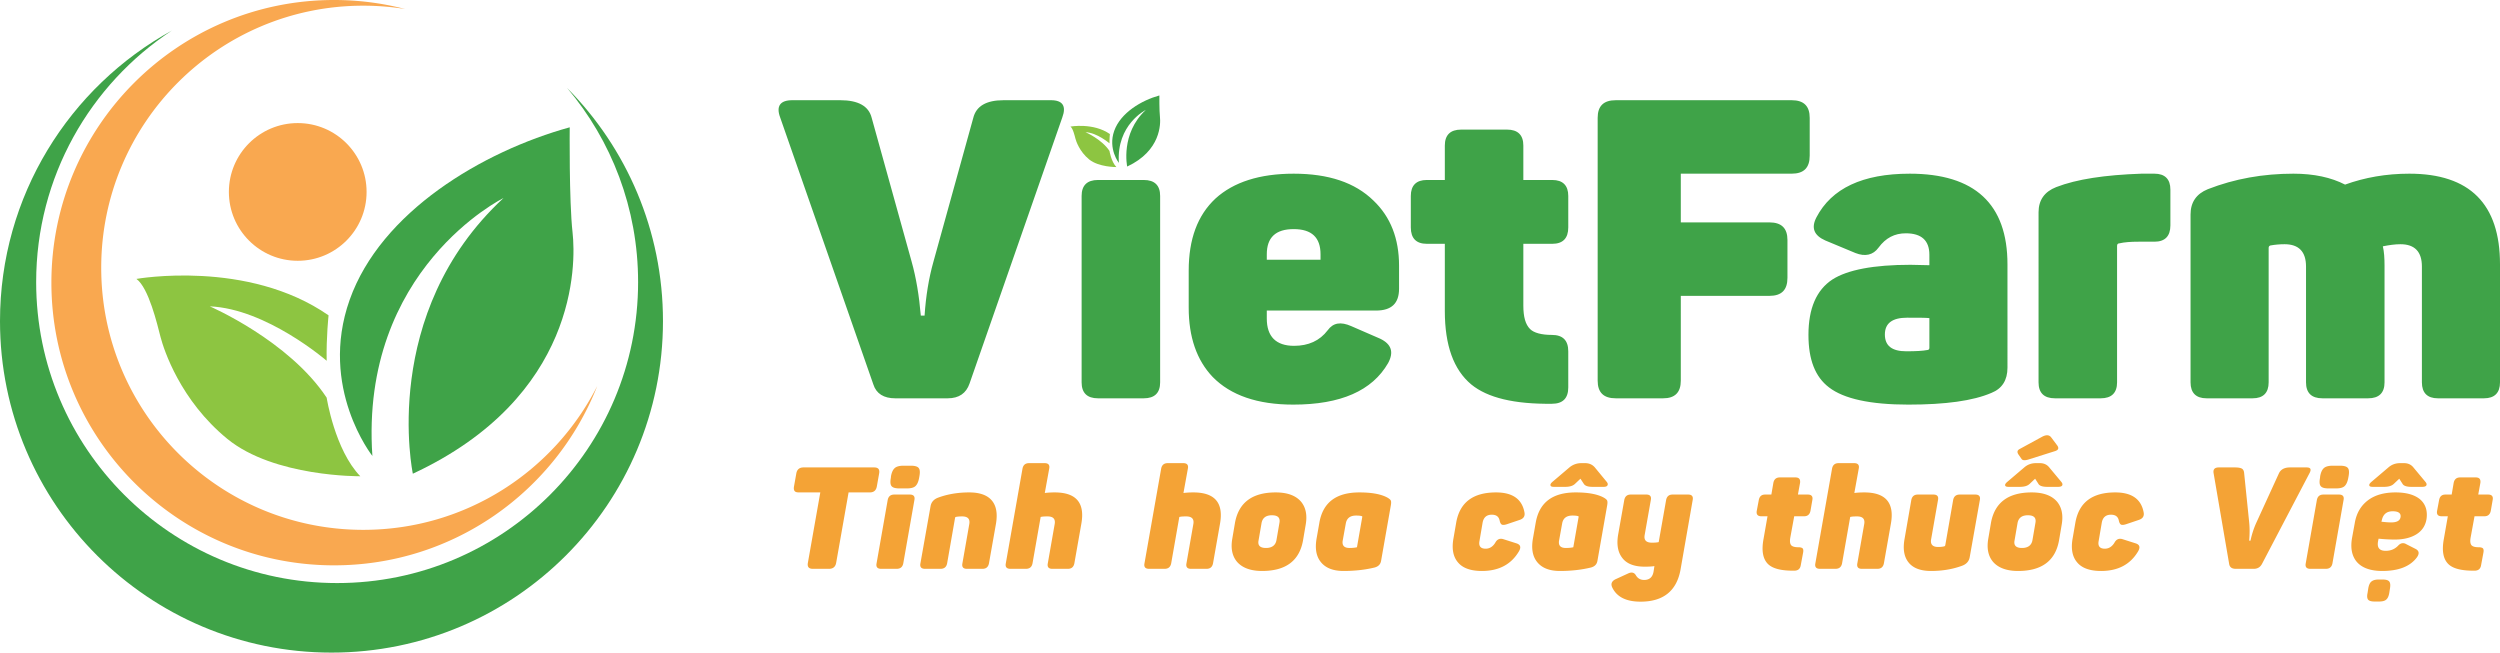
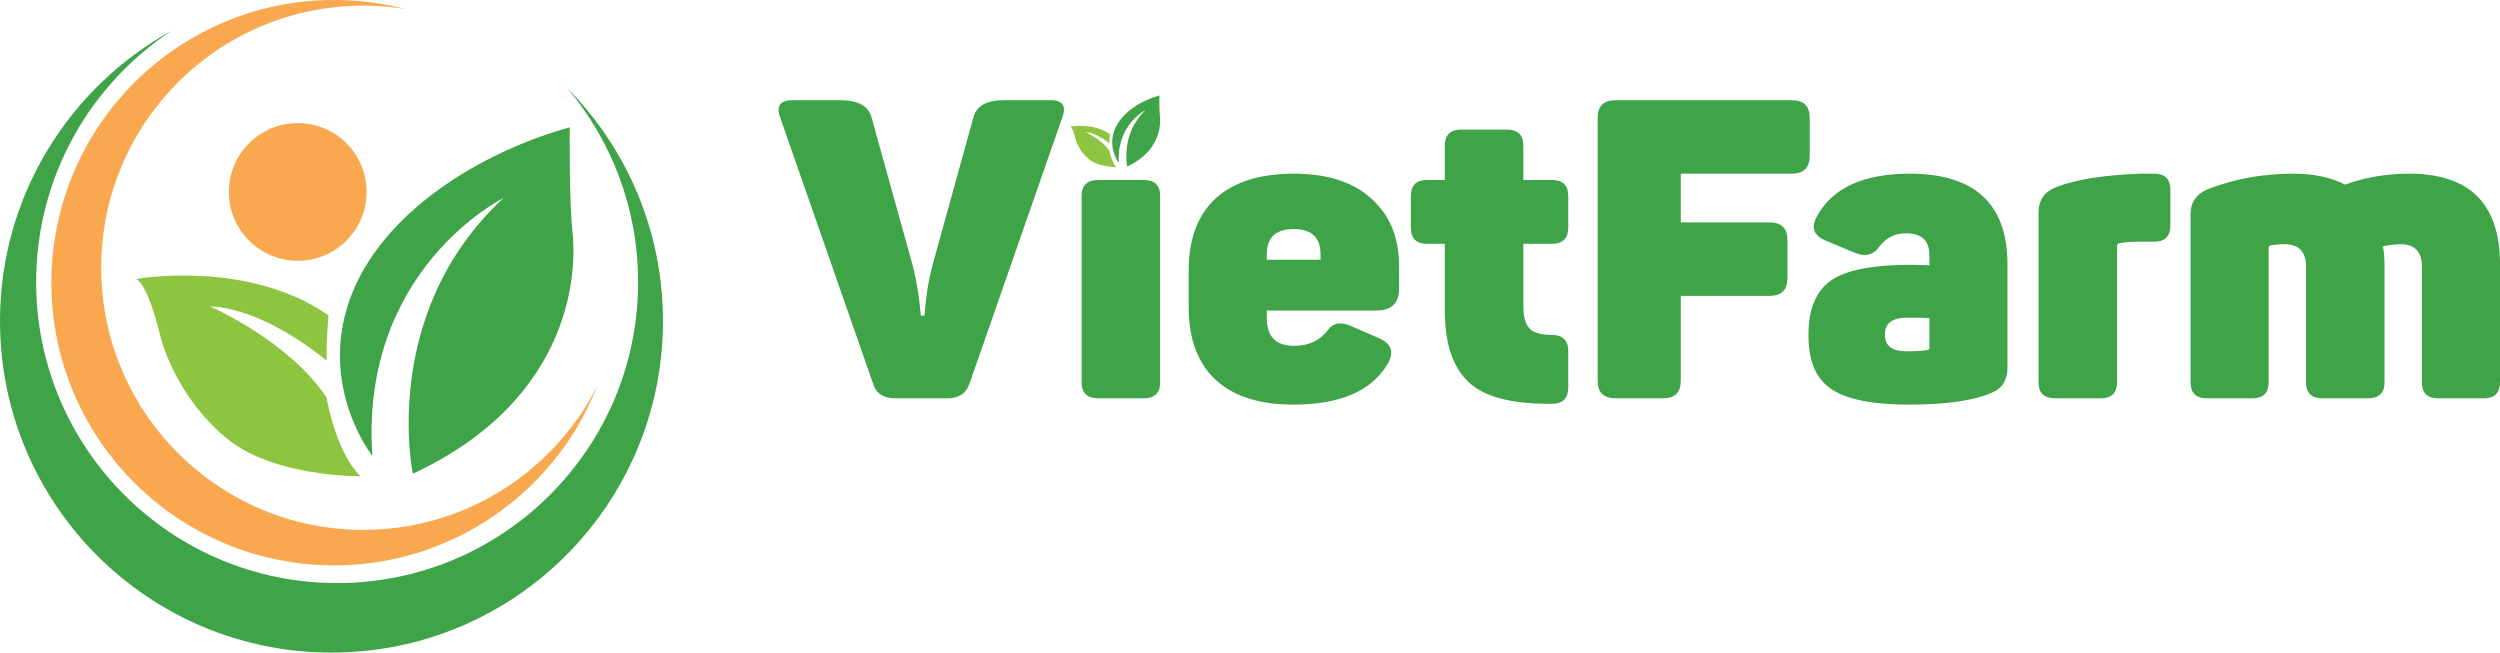
<svg xmlns="http://www.w3.org/2000/svg" id="Layer_1" viewBox="0 0 455.172 118.819">
  <style>.st0{fill:#3fa348}.st1{fill:#f9a850}.st2{fill:#8dc541}.st3{fill:#f4a336}</style>
  <path class="st0" d="M103.252 16.015c8.062 9.542 12.926 21.875 12.926 35.345 0 30.263-24.534 54.797-54.797 54.797-30.264 0-54.797-24.534-54.797-54.797 0-19.151 9.827-36.005 24.71-45.801C12.642 15.826 0 35.669 0 58.465c0 33.333 27.021 60.354 60.354 60.354s60.354-27.021 60.354-60.354c0-16.552-6.666-31.546-17.456-42.45z" />
  <path class="st1" d="M66.146 96.468c-26.353 0-47.716-21.364-47.716-47.717 0-26.353 21.363-47.716 47.716-47.716 2.596 0 5.142.21 7.625.609A51.553 51.553 0 0 0 60.823 0C32.399 0 9.358 23.042 9.358 51.465c0 28.424 23.041 51.466 51.465 51.466 21.784 0 40.407-13.536 47.918-32.655-7.868 15.539-23.986 26.192-42.595 26.192z" />
  <circle class="st1" cx="54.208" cy="34.945" r="12.536" />
  <path class="st2" d="M59.477 65.686s-10.942-9.477-21.28-9.908c0 0 14.388 6.203 21.28 16.628 0 0 1.465 9.478 6.118 14.303 0 0-15.681.172-24.21-6.807-8.53-6.979-11.546-16.198-12.15-18.524-.602-2.326-2.153-8.96-4.393-10.597 0 0 20.247-3.62 34.98 6.634 0 0-.43 3.963-.345 8.27z" />
  <path class="st0" d="M91.666 36.059S65.474 48.969 67.8 83.015c0 0-9.822-12.407-4.136-28.432s24.168-27.01 40.064-31.405c0 0-.13 13.365.517 19.154s.904 29.956-29.079 43.914c0 0-6.16-29.164 16.5-50.187z" />
-   <path class="st3" d="M159.155 85.104c.754 0 1.04.364.91 1.092l-.416 2.34c-.13.754-.546 1.118-1.3 1.118H154.5l-2.261 12.818c-.131.729-.573 1.093-1.301 1.093H148c-.753 0-1.04-.364-.91-1.093l2.262-12.818h-3.874c-.416 0-.676-.078-.806-.26-.13-.156-.182-.442-.104-.858l.416-2.34c.13-.728.572-1.092 1.3-1.092h12.87zM165.654 90.044c.676 0 .962.338.832.988l-2.029 11.545c-.13.65-.52.988-1.196.988h-2.834c-.676 0-.962-.338-.832-.988l2.028-11.545c.13-.65.52-.988 1.197-.988h2.834zm.156-5.253c.754 0 1.222.131 1.456.416.233.287.26.78.13 1.51l-.052.285c-.13.728-.364 1.222-.677 1.508-.311.286-.832.416-1.586.416h-1.3c-.753 0-1.222-.13-1.455-.416-.235-.286-.26-.78-.13-1.508l.025-.286c.131-.728.364-1.222.702-1.509.338-.285.859-.416 1.586-.416h1.301zM176.47 89.654c1.95 0 3.354.52 4.16 1.534.78.962 1.014 2.366.702 4.186l-1.274 7.203c-.13.65-.52.988-1.17.988h-2.86c-.65 0-.936-.338-.806-.988l1.248-7.124c.182-.962-.26-1.431-1.3-1.431-.442 0-.832.026-1.17.104-.026.026-.078.052-.104.104l-1.456 8.347c-.13.65-.52.988-1.196.988h-2.834c-.676 0-.962-.338-.832-.988l1.845-10.4c.13-.755.599-1.275 1.353-1.561 1.742-.65 3.64-.962 5.694-.962zM190.198 84.324c.675 0 .962.338.832.988l-.806 4.446a14.361 14.361 0 0 1 1.794-.104c3.926 0 5.538 1.898 4.862 5.694l-1.274 7.229c-.13.65-.52.988-1.17.988h-2.86c-.65 0-.936-.338-.806-.988l1.248-7.124c.182-.962-.26-1.431-1.3-1.431-.546 0-.962.026-1.248.104l-1.482 8.45c-.13.651-.52.989-1.197.989h-2.834c-.675 0-.961-.338-.832-.988l3.042-17.265c.13-.65.52-.988 1.197-.988h2.834zM215.444 84.324c.676 0 .962.338.832.988l-.806 4.446a14.361 14.361 0 0 1 1.794-.104c3.926 0 5.538 1.898 4.862 5.694l-1.274 7.229c-.13.65-.52.988-1.17.988h-2.86c-.65 0-.936-.338-.806-.988l1.248-7.124c.182-.962-.26-1.431-1.3-1.431-.546 0-.962.026-1.248.104l-1.482 8.45c-.13.651-.52.989-1.196.989h-2.834c-.676 0-.962-.338-.832-.988l3.042-17.265c.13-.65.52-.988 1.196-.988h2.834zM224.856 95.166c.676-3.666 3.145-5.512 7.41-5.512 2.08 0 3.587.546 4.55 1.612.91 1.04 1.223 2.47.91 4.265l-.494 2.912c-.675 3.666-3.146 5.512-7.437 5.512-2.053 0-3.561-.546-4.523-1.613-.91-1.04-1.223-2.47-.91-4.263l.494-2.913zm8.086.052c.181-.935-.26-1.404-1.378-1.404-1.066 0-1.69.469-1.872 1.404l-.546 3.172c-.183.91.26 1.378 1.352 1.378 1.066 0 1.716-.468 1.898-1.378l.546-3.172zM240.22 95.14c.651-3.666 3.069-5.486 7.282-5.486 2.158 0 3.822.286 4.992.885.39.208.65.416.729.597s.078.468 0 .91l-1.77 10.063c-.103.624-.494 1.04-1.195 1.221-1.717.417-3.588.625-5.643.625-1.949 0-3.328-.573-4.185-1.69-.807-1.04-1.041-2.47-.703-4.316l.494-2.809zm6.684-1.273c-1.066 0-1.691.467-1.873 1.43l-.572 3.171c-.129.859.287 1.3 1.248 1.3.547 0 1.016-.052 1.354-.13l.96-5.486c.026-.104 0-.155-.103-.182-.26-.078-.598-.103-1.014-.103zM265.129 95.14c.65-3.666 3.068-5.486 7.254-5.486 3.015 0 4.732 1.222 5.174 3.64.13.703-.182 1.144-.91 1.378l-2.313.78c-.416.13-.729.156-.91.052-.184-.104-.313-.364-.39-.754-.157-.702-.626-1.04-1.43-1.04-.91 0-1.483.468-1.665 1.43l-.572 3.355c-.181.935.207 1.404 1.117 1.404.729 0 1.301-.364 1.743-1.067.337-.65.859-.883 1.535-.65l2.365.754c.703.234.857.702.416 1.456-1.404 2.366-3.64 3.563-6.734 3.563-2.08 0-3.563-.546-4.42-1.638-.832-1.015-1.092-2.47-.754-4.317l.494-2.86zM279.611 95.14c.65-3.666 3.069-5.486 7.28-5.486 2.158 0 3.822.286 4.992.885.39.208.65.416.728.597s.078.468 0 .91l-1.767 10.063c-.104.624-.494 1.04-1.196 1.221-1.716.417-3.59.625-5.642.625-1.951 0-3.328-.573-4.188-1.69-.804-1.04-1.039-2.47-.7-4.316l.493-2.809zm8.996-10.816c.729 0 1.301.26 1.743.754l2.183 2.652c.182.234.235.416.156.598-.078.208-.312.312-.7.312h-2.03c-.857 0-1.377-.182-1.611-.572l-.598-.91-.963.91c-.39.39-.988.572-1.793.572h-2.107c-.389 0-.573-.104-.598-.312-.025-.182.104-.364.363-.598l3.121-2.652a3.335 3.335 0 0 1 2.133-.754h.701zm-2.314 9.543c-1.066 0-1.69.467-1.871 1.43l-.572 3.171c-.131.859.285 1.3 1.248 1.3.545 0 1.013-.052 1.351-.13l.963-5.486c.025-.104 0-.155-.105-.182-.26-.078-.598-.103-1.014-.103zM307.379 90.044c.65 0 .937.338.807.988l-2.211 12.663c-.702 3.9-3.145 5.85-7.28 5.85-2.652 0-4.369-.884-5.174-2.627-.287-.649-.052-1.17.729-1.507l2.209-1.014c.625-.286 1.092-.156 1.379.338.338.572.832.857 1.508.857.96 0 1.533-.493 1.715-1.508l.156-1.013c-.467.078-1.067.103-1.768.103-1.949 0-3.328-.546-4.135-1.664-.779-1.04-1.013-2.47-.675-4.315l1.091-6.163c.131-.65.522-.988 1.17-.988h2.862c.65 0 .935.338.804.988l-1.117 6.344c-.181.962.26 1.43 1.326 1.43.47 0 .885-.025 1.223-.103l1.352-7.671c.128-.65.52-.988 1.17-.988h2.859zM326.904 86.924c.65 0 .91.338.832.988l-.39 2.132h1.82c.65 0 .937.338.807.988l-.338 1.95c-.131.677-.52 1.015-1.17 1.015h-1.795l-.701 3.822c-.131.701-.078 1.17.156 1.456.207.233.65.363 1.299.363.39 0 .65.078.781.208.129.156.156.416.078.807l-.416 2.235c-.105.677-.494 1.015-1.197 1.015-2.315.025-3.9-.364-4.758-1.197-.935-.91-1.223-2.417-.832-4.55l.729-4.16h-1.12c-.675 0-.96-.337-.832-1.014l.366-1.95c.129-.65.494-.988 1.144-.988h1.143l.365-2.132c.129-.65.52-.988 1.17-.988h2.86zM337.59 84.324c.676 0 .963.338.832.988l-.805 4.446c.623-.078 1.22-.104 1.793-.104 3.926 0 5.54 1.898 4.863 5.694l-1.275 7.229c-.129.65-.52.988-1.17.988h-2.86c-.65 0-.935-.338-.806-.988l1.248-7.124c.182-.962-.26-1.431-1.299-1.431-.547 0-.963.026-1.248.104l-1.482 8.45c-.131.651-.52.989-1.197.989h-2.834c-.676 0-.961-.338-.832-.988l3.043-17.265c.128-.65.519-.988 1.195-.988h2.834zM359.639 90.044c.675 0 .963.338.832.988l-1.846 10.4c-.13.755-.598 1.274-1.352 1.56-1.742.651-3.64.963-5.695.963-1.95 0-3.328-.546-4.135-1.613-.779-1.013-1.013-2.418-.675-4.263l1.222-7.047c.131-.65.52-.988 1.196-.988h2.834c.677 0 .962.338.832.988l-1.249 7.125c-.181.962.262 1.43 1.276 1.43.363 0 .726-.027 1.066-.104a.276.276 0 0 0 .233-.235l1.431-8.216c.13-.65.52-.988 1.196-.988h2.834zM362.498 95.166c.676-3.666 3.147-5.512 7.41-5.512 2.08 0 3.588.546 4.551 1.612.91 1.04 1.223 2.47.91 4.265l-.494 2.912c-.676 3.666-3.147 5.512-7.438 5.512-2.052 0-3.56-.546-4.523-1.613-.91-1.04-1.223-2.47-.91-4.263l.494-2.913zm8.893-10.842c.728 0 1.3.26 1.716.78l2.21 2.652c.181.234.234.416.156.598s-.338.286-.729.286h-2.002c-.857 0-1.404-.182-1.611-.546l-.598-.936-.963.91c-.39.39-.988.572-1.793.572h-2.107c-.389 0-.572-.104-.598-.286s.104-.364.364-.598l3.12-2.652c.598-.52 1.301-.78 2.133-.78h.702zm-.807 10.894c.182-.935-.26-1.404-1.377-1.404-1.066 0-1.691.469-1.873 1.404l-.545 3.172c-.184.91.26 1.378 1.352 1.378 1.066 0 1.716-.468 1.898-1.378l.545-3.172zm1.144-15.652c.78-.443 1.352-.416 1.717.052l1.092 1.456c.363.494.26.832-.312 1.04l-4.94 1.56c-.625.182-1.015.156-1.197-.078l-.598-.858c-.285-.443-.207-.754.235-.989l4.003-2.183zM377.863 95.14c.65-3.666 3.069-5.486 7.256-5.486 3.016 0 4.73 1.222 5.174 3.64.129.703-.182 1.144-.91 1.378l-2.315.78c-.416.13-.728.156-.91.052-.181-.104-.312-.364-.39-.754-.155-.702-.623-1.04-1.43-1.04-.91 0-1.483.468-1.664 1.43l-.572 3.355c-.182.935.209 1.404 1.119 1.404.728 0 1.299-.364 1.742-1.067.338-.65.857-.883 1.533-.65l2.367.754c.701.234.858.702.416 1.456-1.404 2.366-3.64 3.563-6.734 3.563-2.08 0-3.563-.546-4.42-1.638-.832-1.015-1.094-2.47-.756-4.317l.494-2.86zM419.959 85.104c.754 0 .91.364.52 1.066l-8.633 16.485c-.313.597-.805.91-1.508.91h-3.276c-.703 0-1.091-.286-1.197-.859l-2.834-16.536c-.129-.702.182-1.066.938-1.066h2.912c.623 0 1.064.078 1.324.234.234.156.365.442.39.858l.91 8.892c.104 1.014.104 2.132 0 3.355h.235c.26-1.196.623-2.315 1.092-3.328l4.082-8.92c.338-.727 1.014-1.091 2.027-1.091h3.018zM425.86 90.044c.675 0 .962.338.831.988l-2.027 11.545c-.13.65-.52.988-1.197.988h-2.834c-.676 0-.961-.338-.832-.988l2.029-11.545c.129-.65.52-.988 1.195-.988h2.834zm.156-5.253c.754 0 1.222.131 1.457.416.232.287.26.78.129 1.51l-.053.285c-.13.728-.363 1.222-.676 1.508-.31.286-.832.416-1.586.416h-1.299c-.754 0-1.222-.13-1.457-.416s-.26-.78-.129-1.508l.026-.286c.129-.728.363-1.222.7-1.509.339-.285.86-.416 1.587-.416h1.3zM428.746 95.14c.313-1.742 1.117-3.094 2.393-4.056 1.273-.962 2.963-1.43 5.017-1.43 1.95 0 3.406.416 4.42 1.222 1.014.858 1.43 2.054 1.223 3.588-.184 1.197-.781 2.132-1.795 2.783-1.014.649-2.34.988-4.004.988-.885 0-1.873-.053-2.938-.156l-.105.545c-.182 1.119.287 1.665 1.404 1.665.91 0 1.664-.313 2.262-.937.443-.493.963-.598 1.51-.26l1.69.859c.622.338.7.832.234 1.507-1.223 1.664-3.329 2.497-6.319 2.497-2.21 0-3.797-.598-4.732-1.768-.832-1.066-1.092-2.523-.754-4.343l.494-2.704zm5.096 10.375c.597 0 .988.13 1.17.363.181.235.234.65.13 1.248l-.13.832c-.104.6-.285.989-.573 1.223-.26.233-.7.338-1.298.338h-.782c-.597 0-.988-.105-1.195-.338-.182-.234-.234-.624-.103-1.223l.128-.832c.104-.597.288-1.013.573-1.248.285-.233.7-.363 1.3-.363h.78zm3.847-21.191c.729 0 1.301.26 1.717.78l2.21 2.652c.183.234.234.416.155.598s-.337.286-.726.286h-2.002c-.86 0-1.404-.182-1.613-.546l-.598-.936-.963.91c-.389.39-.986.572-1.793.572h-2.105c-.391 0-.573-.104-.6-.286-.025-.182.106-.364.365-.598l3.12-2.652c.597-.52 1.3-.78 2.132-.78h.701zm-2.052 8.762c-1.094 0-1.742.546-1.977 1.613l-.078.285c.65.078 1.248.13 1.793.13 1.016 0 1.588-.312 1.691-.962.104-.701-.365-1.066-1.43-1.066zM450.768 86.924c.65 0 .91.338.832.988l-.391 2.132h1.82c.65 0 .938.338.807.988l-.338 1.95c-.13.677-.52 1.015-1.17 1.015h-1.795l-.701 3.822c-.13.701-.078 1.17.156 1.456.207.233.65.363 1.3.363.39 0 .65.078.78.208.13.156.157.416.078.807l-.416 2.235c-.105.677-.494 1.015-1.197 1.015-2.314.025-3.9-.364-4.758-1.197-.935-.91-1.222-2.417-.832-4.55l.729-4.16h-1.12c-.675 0-.96-.337-.831-1.014l.365-1.95c.129-.65.494-.988 1.144-.988h1.143l.365-2.132c.13-.65.52-.988 1.17-.988h2.86z" />
  <g>
    <path class="st0" d="M191.347 18.244c2.14 0 2.829 1.07 2.065 3.134l-16.895 48.467c-.612 1.758-1.911 2.675-3.975 2.675h-9.555c-2.065 0-3.44-.84-3.976-2.522l-16.97-48.62c-.766-2.064 0-3.134 2.216-3.134h8.715c3.287 0 5.198 1.07 5.733 3.21l7.263 26.145c.84 2.981 1.376 6.269 1.681 9.862h.688c.23-3.517.765-6.804 1.605-9.785l7.263-26.221c.535-2.14 2.37-3.21 5.504-3.21h8.638zM208.244 32.769c1.988 0 2.981.993 2.981 2.905v33.942c0 1.91-.993 2.904-2.98 2.904h-8.334c-1.987 0-2.982-.993-2.982-2.904V35.674c0-1.912.995-2.905 2.982-2.905h8.333zM216.425 49.281c0-5.734 1.605-10.09 4.892-13.149 3.288-2.981 8.027-4.51 14.219-4.51 6.345 0 11.161 1.605 14.525 4.893 3.134 2.981 4.663 6.956 4.663 11.849v4.204c0 2.676-1.376 3.975-4.204 3.975h-19.877v1.453c0 3.287 1.683 4.969 4.97 4.969 2.599 0 4.663-.918 6.115-2.829.994-1.376 2.37-1.605 4.281-.764l5.275 2.293c2.064.994 2.522 2.446 1.452 4.434-2.904 5.045-8.638 7.568-17.276 7.568-6.498 0-11.39-1.682-14.678-5.045-2.905-3.058-4.357-7.263-4.357-12.614v-6.727zm24.003-2.981c0-3.058-1.605-4.587-4.892-4.587-3.287 0-4.893 1.529-4.893 4.587v.993h9.785V46.3zM274.372 23.595c1.988 0 2.981.994 2.981 2.905v6.269h5.275c1.911 0 2.905.993 2.905 2.905v5.733c0 1.988-.994 2.982-2.905 2.982h-5.275v11.237c0 2.064.383 3.44 1.224 4.28.688.689 2.064 1.071 3.975 1.071 1.987 0 2.981.994 2.981 2.982v6.574c0 1.987-.994 2.981-2.98 2.981-6.805.077-11.697-1.07-14.678-3.516-3.212-2.676-4.817-7.11-4.817-13.378V44.389h-3.287c-1.911 0-2.905-.994-2.905-2.982v-5.733c0-1.912.994-2.905 2.905-2.905h3.287V26.5c0-1.911.994-2.905 2.982-2.905h8.332zM326.203 18.244c2.217 0 3.287 1.07 3.287 3.21v6.881c0 2.217-1.07 3.287-3.287 3.287h-20.182v8.868h16.13c2.217 0 3.288 1.07 3.288 3.21v6.88c0 2.218-1.071 3.288-3.288 3.288h-16.13V69.31c0 2.14-1.07 3.21-3.21 3.21h-8.639c-2.217 0-3.287-1.07-3.287-3.21V21.455c0-2.14 1.07-3.21 3.287-3.21h32.031zM347.687 31.622c11.849 0 17.811 5.504 17.811 16.512V66.94c0 2.293-.993 3.822-2.905 4.587-3.363 1.452-8.409 2.14-15.136 2.14-6.957 0-11.773-1.07-14.448-3.134-2.523-1.911-3.746-5.046-3.746-9.556 0-4.816 1.452-8.18 4.358-10.09 2.751-1.759 7.49-2.676 14.218-2.676l3.44.076v-1.911c0-2.6-1.452-3.899-4.28-3.899-2.064 0-3.67.841-4.97 2.6-.993 1.375-2.446 1.681-4.204.993l-5.504-2.293c-2.064-.918-2.6-2.294-1.606-4.205 2.752-5.274 8.41-7.95 16.972-7.95zm3.593 26.297c-.688-.076-1.988-.076-4.052-.076-2.676 0-4.052.994-4.052 3.058s1.3 3.058 3.899 3.058c1.758 0 3.058-.077 3.822-.23.23 0 .383-.153.383-.382v-5.428zM392.256 31.622c1.91 0 2.905.994 2.905 2.905v6.498c0 1.988-.994 2.981-2.905 2.981h-2.905c-1.376 0-2.523.077-3.517.306-.229 0-.382.153-.382.459v24.845c0 1.91-.994 2.904-2.98 2.904h-8.333c-1.988 0-2.982-.993-2.982-2.904V38.655c0-2.217 1.07-3.746 3.21-4.587 3.746-1.452 8.869-2.217 15.519-2.446h2.37zM438.66 31.622c11.008 0 16.512 5.504 16.512 16.512v21.482c0 1.91-.994 2.904-2.905 2.904h-8.409c-1.911 0-2.905-.993-2.905-2.904v-21.1c0-2.675-1.3-4.051-3.899-4.051-.993 0-2.064.153-3.21.382.229.994.305 2.14.305 3.517v21.252c0 1.91-.994 2.904-2.98 2.904h-8.334c-1.987 0-2.981-.993-2.981-2.904v-21.1c0-2.675-1.3-4.051-3.899-4.051-.84 0-1.758.076-2.6.23-.228.076-.305.229-.305.458v24.463c0 1.91-.994 2.904-2.904 2.904h-8.41c-1.91 0-2.905-.993-2.905-2.904V39.037c0-2.217 1.07-3.746 3.135-4.587 4.892-1.91 10.09-2.828 15.594-2.828 3.747 0 6.88.688 9.404 1.988 3.592-1.3 7.49-1.988 11.695-1.988z" />
  </g>
  <g>
    <path class="st2" d="M202.003 26.102s-2.245-1.945-4.367-2.034c0 0 2.953 1.273 4.367 3.413 0 0 .301 1.945 1.256 2.935 0 0-3.218.036-4.969-1.397-1.75-1.432-2.37-3.324-2.493-3.801-.124-.478-.442-1.84-.902-2.175 0 0 4.156-.743 7.18 1.361 0 0-.09.814-.072 1.698z" />
    <path class="st0" d="M208.61 20.022s-5.376 2.649-4.899 9.636c0 0-2.015-2.546-.848-5.835 1.167-3.289 4.96-5.543 8.222-6.445 0 0-.027 2.743.106 3.931.133 1.188.186 6.148-5.968 9.012 0 0-1.264-5.985 3.386-10.3z" />
  </g>
</svg>